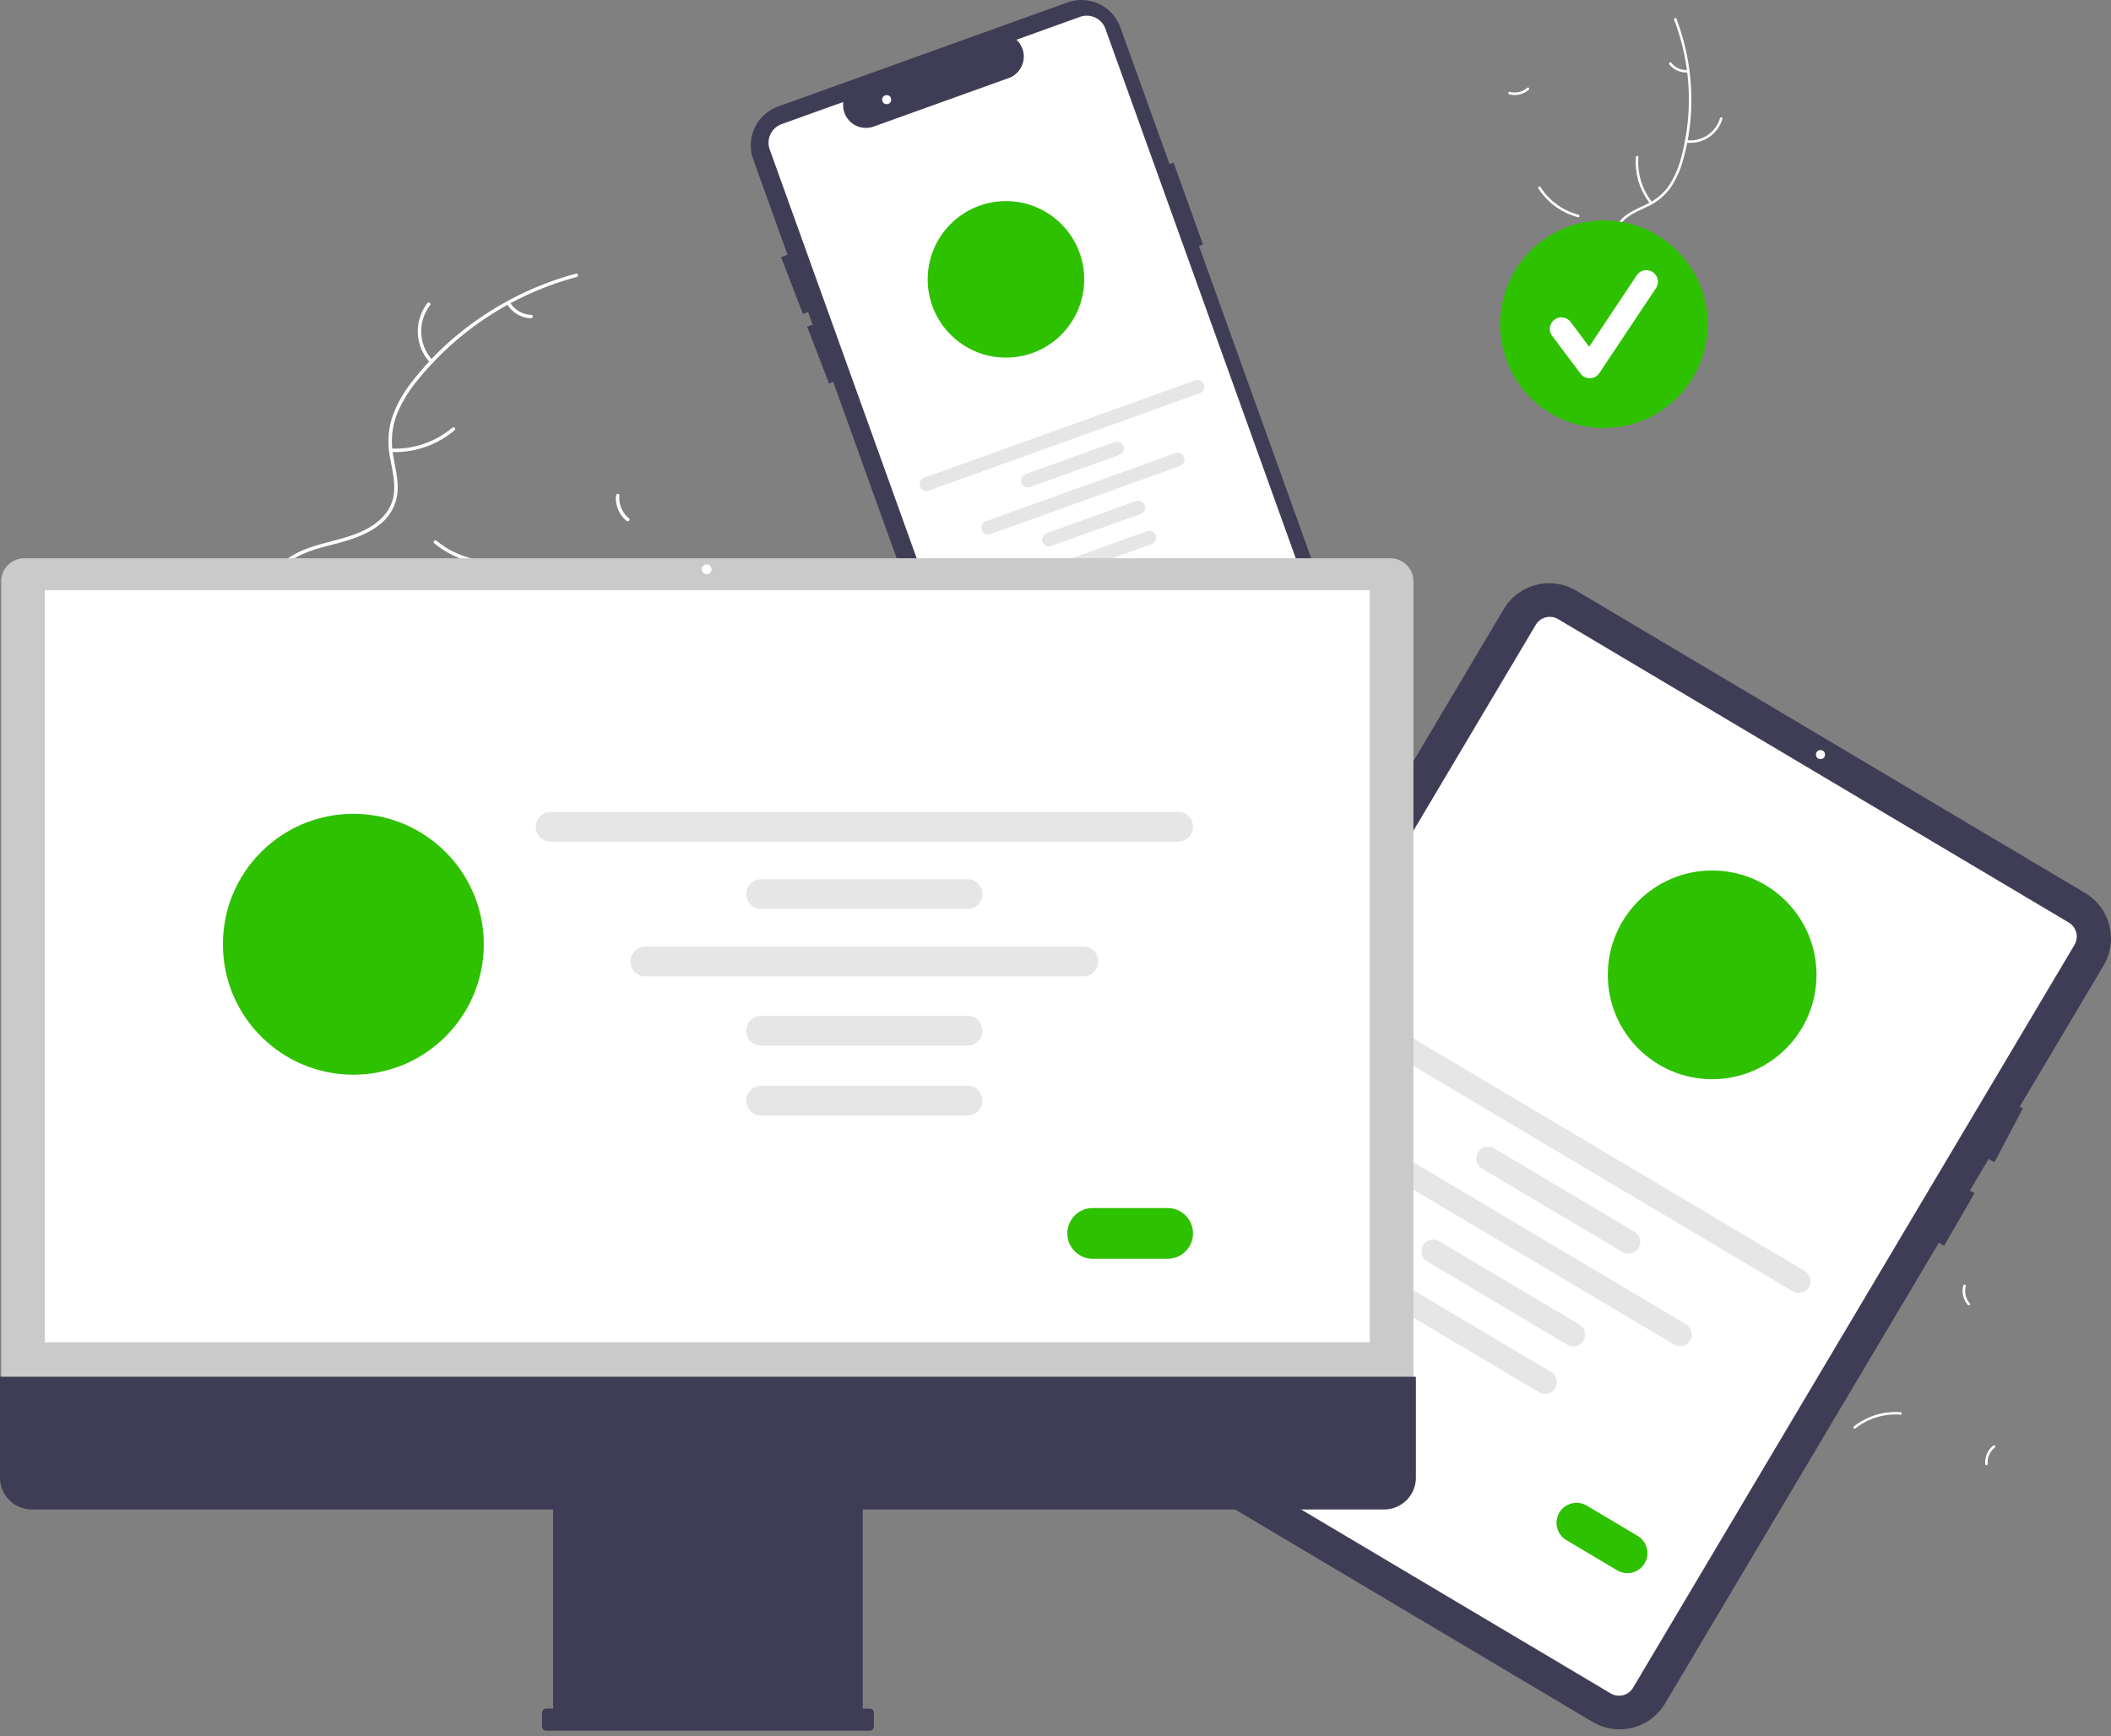
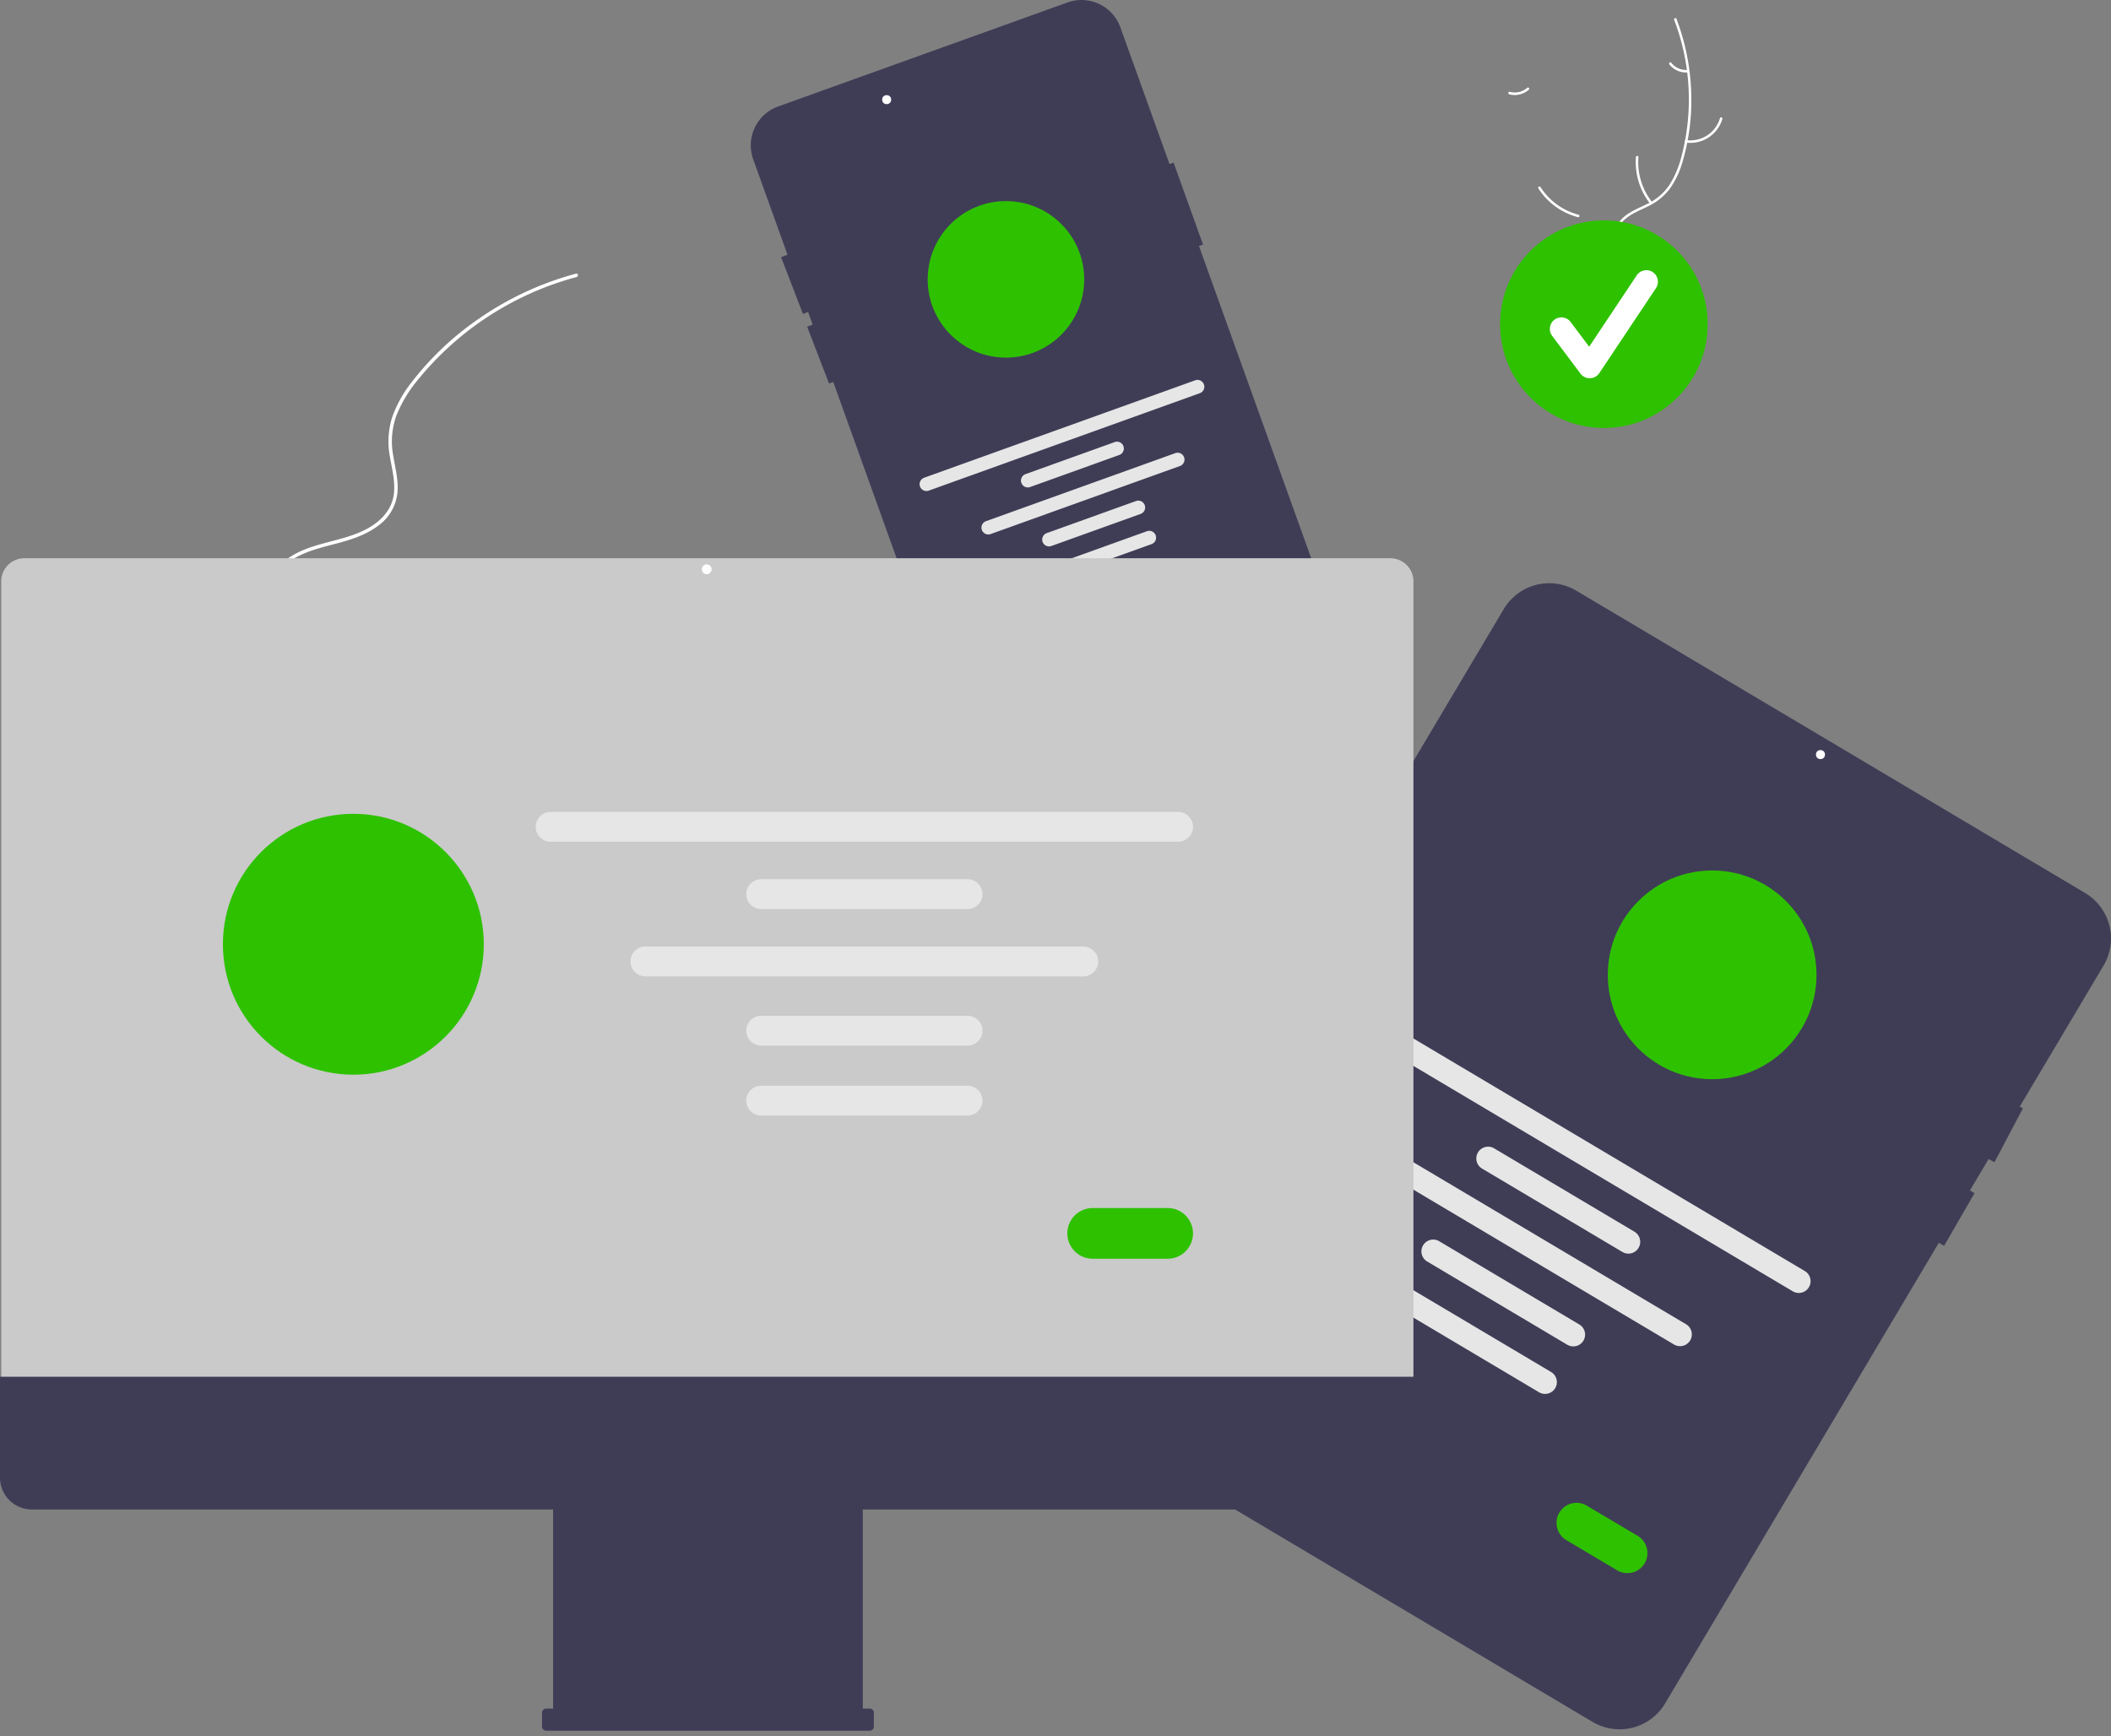
<svg xmlns="http://www.w3.org/2000/svg" width="728.252" height="598.943">
  <rect width="100%" height="100%" fill="#808080" stroke="none" />
  <path fill="#fff" d="M577.569 6.878a76.95 76.95 0 0 1 2.45 47.283 33.1 33.1 0 0 1-4.048 9.561 19 19 0 0 1-7.557 6.554c-2.824 1.428-5.88 2.562-8.307 4.653a11.64 11.64 0 0 0-3.915 8.675c-.118 4.086 1.24 7.972 2.7 11.725 1.622 4.167 3.372 8.47 2.997 13.032-.045.553.815.59.86.039.652-7.938-4.739-14.643-5.594-22.342-.399-3.593.282-7.327 2.939-9.947 2.322-2.29 5.472-3.463 8.344-4.884a20.3 20.3 0 0 0 7.628-6.133 30.6 30.6 0 0 0 4.4-9.37 74.7 74.7 0 0 0 2.986-23.143 78.3 78.3 0 0 0-5.12-26.103c-.198-.517-.96-.113-.763.4" />
  <path fill="#fff" d="M581.659 49.208a11.545 11.545 0 0 0 12.52-8.17c.155-.533-.664-.8-.82-.267a10.69 10.69 0 0 1-11.661 7.577c-.55-.073-.585.788-.04.86M569.942 69.74a22.25 22.25 0 0 1-4.72-15.515c.043-.553-.818-.591-.861-.039a23.15 23.15 0 0 0 4.945 16.135c.345.435.98-.148.636-.58M582.21 24.13a6.54 6.54 0 0 1-5.676-2.5c-.34-.44-.973.145-.636.58a7.32 7.32 0 0 0 6.272 2.78.445.445 0 0 0 .45-.41.433.433 0 0 0-.41-.45M544.541 74.074a22.25 22.25 0 0 1-13.11-9.545c-.298-.468-1.008.02-.71.487a23.15 23.15 0 0 0 13.662 9.905c.538.139.693-.708.158-.847M526.875 30.27a6.54 6.54 0 0 1-6.036 1.422c-.535-.146-.69.702-.158.847a7.32 7.32 0 0 0 6.681-1.558.445.445 0 0 0 .112-.598.433.433 0 0 0-.599-.112" />
  <circle cx="553.307" cy="111.852" r="35.811" fill="#2ec100" />
  <path fill="#fff" d="M548.422 130.49a3.98 3.98 0 0 1-3.186-1.594l-9.77-13.026a3.983 3.983 0 1 1 6.373-4.78l6.392 8.522 16.416-24.625a3.984 3.984 0 0 1 6.63 4.42l-19.54 29.31a3.99 3.99 0 0 1-3.204 1.772z" />
  <path fill="#3f3d56" d="M468.843 238.498 413.62 84.867l1.4-.504-10.156-28.256-1.4.504-16.957-47.17A14.255 14.255 0 0 0 368.27.848l-99.832 35.885a14.256 14.256 0 0 0-8.594 18.237l11.822 32.89-2.213.852L277 108.309l1.771-.682 1.567 4.359-1.885.726L286 132.309l1.444-.556 54.736 152.274a14.23 14.23 0 0 0 18.238 8.594l99.832-35.885a14.273 14.273 0 0 0 8.593-18.238" />
-   <path fill="#fff" d="M355.167 287.557a6.845 6.845 0 0 1-6.424-4.524L265.538 51.559a6.83 6.83 0 0 1 4.118-8.739l21.241-7.635-.032.743a7.874 7.874 0 0 0 10.53 7.742l47.14-16.945a7.97 7.97 0 0 0 4.488-5.636 7.8 7.8 0 0 0-1.86-6.835l-.498-.553 21.941-7.887a6.84 6.84 0 0 1 8.74 4.118l79.384 220.846a18.147 18.147 0 0 1-10.927 23.188l-92.321 33.185a6.8 6.8 0 0 1-2.315.406" />
  <circle cx="347.033" cy="96.377" r="27" fill="#2ec100" />
  <path fill="#e6e6e6" d="m413.94 135.642-93.503 33.61a2.362 2.362 0 1 1-1.598-4.445l93.502-33.61a2.362 2.362 0 0 1 1.598 4.445M386.172 156.952l-30.756 11.055a2.362 2.362 0 1 1-1.597-4.445l30.755-11.055a2.362 2.362 0 0 1 1.598 4.445M393.487 177.303l-30.755 11.055a2.362 2.362 0 1 1-1.598-4.445l30.755-11.056a2.362 2.362 0 0 1 1.598 4.446M397.234 187.726l-30.756 11.055a2.362 2.362 0 1 1-1.597-4.445l30.755-11.055a2.362 2.362 0 1 1 1.598 4.445M407.027 160.784l-65.253 23.456a2.362 2.362 0 1 1-1.598-4.445l65.253-23.456a2.362 2.362 0 1 1 1.598 4.445" />
  <path fill="#2ec100" d="m393.884 213.03-11.168 4.014a4.016 4.016 0 0 1-2.717-7.56l11.168-4.013a4.016 4.016 0 0 1 2.717 7.558" />
  <circle cx="305.882" cy="34.38" r="1.553" fill="#fff" />
  <path fill="#fff" d="M198.901 95.578a105.87 105.87 0 0 0-54.686 35.388 45.6 45.6 0 0 0-7.395 12.222 26.15 26.15 0 0 0-1.213 13.708c.684 4.3 1.883 8.62 1.51 13.012a16 16 0 0 1-6.514 11.359c-4.461 3.426-9.887 5.044-15.249 6.442-5.952 1.552-12.16 3.07-16.944 7.166-.58.497-1.315-.432-.737-.927 8.324-7.127 20.145-6.523 29.417-11.777 4.327-2.451 7.941-6.222 8.72-11.295.68-4.436-.552-8.892-1.283-13.24a27.9 27.9 0 0 1 .687-13.448 42.2 42.2 0 0 1 6.899-12.46 102.7 102.7 0 0 1 23.391-21.987 107.8 107.8 0 0 1 33.229-15.336c.735-.197.898.978.168 1.173" />
-   <path fill="#fff" d="M148.415 125.146a15.884 15.884 0 0 1-.985-20.545c.467-.602 1.425.096.957.699a14.71 14.71 0 0 0 .955 19.109c.524.554-.407 1.288-.927.737M134.972 154.761a30.62 30.62 0 0 0 21.102-7.246c.581-.494 1.318.434.737.928a31.84 31.84 0 0 1-21.974 7.495c-.763-.034-.624-1.211.135-1.177M175.928 104.313a8.99 8.99 0 0 0 7.362 4.312c.764.024.624 1.201-.134 1.177A10.07 10.07 0 0 1 175 105.05a.61.61 0 0 1 .095-.832.595.595 0 0 1 .832.095M150.619 186.572a30.62 30.62 0 0 0 21.211 6.92c.762-.045.79 1.14.03 1.184a31.84 31.84 0 0 1-22.057-7.246c-.589-.487.23-1.343.816-.858M213.693 170.95a8.99 8.99 0 0 0 3.283 7.875c.594.48-.226 1.335-.817.859a10.07 10.07 0 0 1-3.65-8.704.61.61 0 0 1 .577-.607.595.595 0 0 1 .607.577M640.106 492.78a22.25 22.25 0 0 1 15.515-4.72c.553.043.591-.817.039-.86a23.15 23.15 0 0 0-16.135 4.945c-.435.345.149.98.581.636M685.717 505.048a6.54 6.54 0 0 1 2.5-5.675c.438-.34-.146-.974-.582-.636a7.32 7.32 0 0 0-2.779 6.272.445.445 0 0 0 .41.45.433.433 0 0 0 .45-.411M635.772 467.38a22.25 22.25 0 0 1 9.545-13.11c.468-.298-.02-1.008-.486-.71a23.15 23.15 0 0 0-9.906 13.662c-.139.538.709.693.847.158M679.575 449.714a6.54 6.54 0 0 1-1.42-6.036c.145-.536-.702-.69-.847-.158a7.32 7.32 0 0 0 1.557 6.68.445.445 0 0 0 .598.113.433.433 0 0 0 .112-.599" />
  <path fill="#3f3d56" d="m725.697 333.101-28.94 48.7 1.1.58-9.8 18.58-2.04-1.08-6.44 10.83 1.6.92-10.5 18.18-1.82-1.05-94.43 158.92a18.274 18.274 0 0 1-25.02 6.37l-175.55-104.31a18.27 18.27 0 0 1-6.37-25.02l151.27-254.58a18.274 18.274 0 0 1 25.02-6.37l175.55 104.31a18.28 18.28 0 0 1 6.37 25.02" />
-   <path fill="#fff" d="M555.663 584.224 379.495 479.548a5.634 5.634 0 0 1-1.964-7.713l152.274-256.273a5.634 5.634 0 0 1 7.713-1.964l176.168 104.677a5.634 5.634 0 0 1 1.963 7.712L563.376 582.261a5.634 5.634 0 0 1-7.713 1.963" />
  <circle cx="628.028" cy="260.333" r="1.553" fill="#fff" />
  <path fill="#e6e6e6" d="M618.417 445.465 471.36 358.086a4.066 4.066 0 1 1 4.154-6.99l147.057 87.378a4.066 4.066 0 1 1-4.154 6.99M559.698 431.925l-48.37-28.741a4.066 4.066 0 1 1 4.153-6.991l48.371 28.741a4.066 4.066 0 0 1-4.154 6.991M540.68 463.932l-48.37-28.741a4.066 4.066 0 0 1 4.153-6.991l48.371 28.741a4.066 4.066 0 1 1-4.154 6.991M530.94 480.326l-48.372-28.741a4.066 4.066 0 1 1 4.154-6.991l48.371 28.74a4.066 4.066 0 1 1-4.154 6.992M577.45 463.823l-102.626-60.98a4.066 4.066 0 0 1 4.154-6.99l102.627 60.98a4.066 4.066 0 1 1-4.154 6.99" />
  <path fill="#2ec100" d="m557.89 541.755-17.563-10.436a6.914 6.914 0 0 1 7.063-11.888l17.564 10.436a6.914 6.914 0 0 1-7.064 11.888" />
  <circle cx="590.659" cy="336.314" r="36" fill="#2ec100" />
  <path fill="#cacaca" d="M.424 482.606h487.18V200.557a7.98 7.98 0 0 0-7.97-7.97H8.395a7.98 7.98 0 0 0-7.971 7.97Z" />
-   <path fill="#fff" d="M15.476 203.611h457.077v259.491H15.476z" />
  <path fill="#3f3d56" d="M0 474.973v34.805a10.987 10.987 0 0 0 10.987 10.988h179.815v68.689h-2.389a1.427 1.427 0 0 0-1.427 1.427v4.777a1.427 1.427 0 0 0 1.427 1.428H300.04a1.427 1.427 0 0 0 1.427-1.428v-4.777a1.427 1.427 0 0 0-1.427-1.427h-2.389v-68.69h179.815a10.987 10.987 0 0 0 10.987-10.987v-34.805Z" />
  <path fill="#e6e6e6" d="M406.413 290.394H189.96a5.145 5.145 0 1 1 0-10.29h216.454a5.145 5.145 0 1 1 0 10.29M333.785 313.62h-71.198a5.145 5.145 0 1 1 0-10.29h71.198a5.145 5.145 0 1 1 0 10.29M333.785 360.731h-71.198a5.145 5.145 0 0 1 0-10.29h71.198a5.145 5.145 0 0 1 0 10.29M333.785 384.861h-71.198a5.145 5.145 0 1 1 0-10.29h71.198a5.145 5.145 0 1 1 0 10.29M373.715 336.845H222.657a5.145 5.145 0 1 1 0-10.29h151.058a5.145 5.145 0 1 1 0 10.29" />
  <path fill="#2ec100" d="M402.81 434.266h-25.852a8.749 8.749 0 0 1 0-17.498h25.852a8.749 8.749 0 0 1 0 17.498" />
  <circle cx="121.895" cy="325.766" r="45" fill="#2ec100" />
  <circle cx="243.802" cy="196.403" r="1.696" fill="#fff" />
</svg>